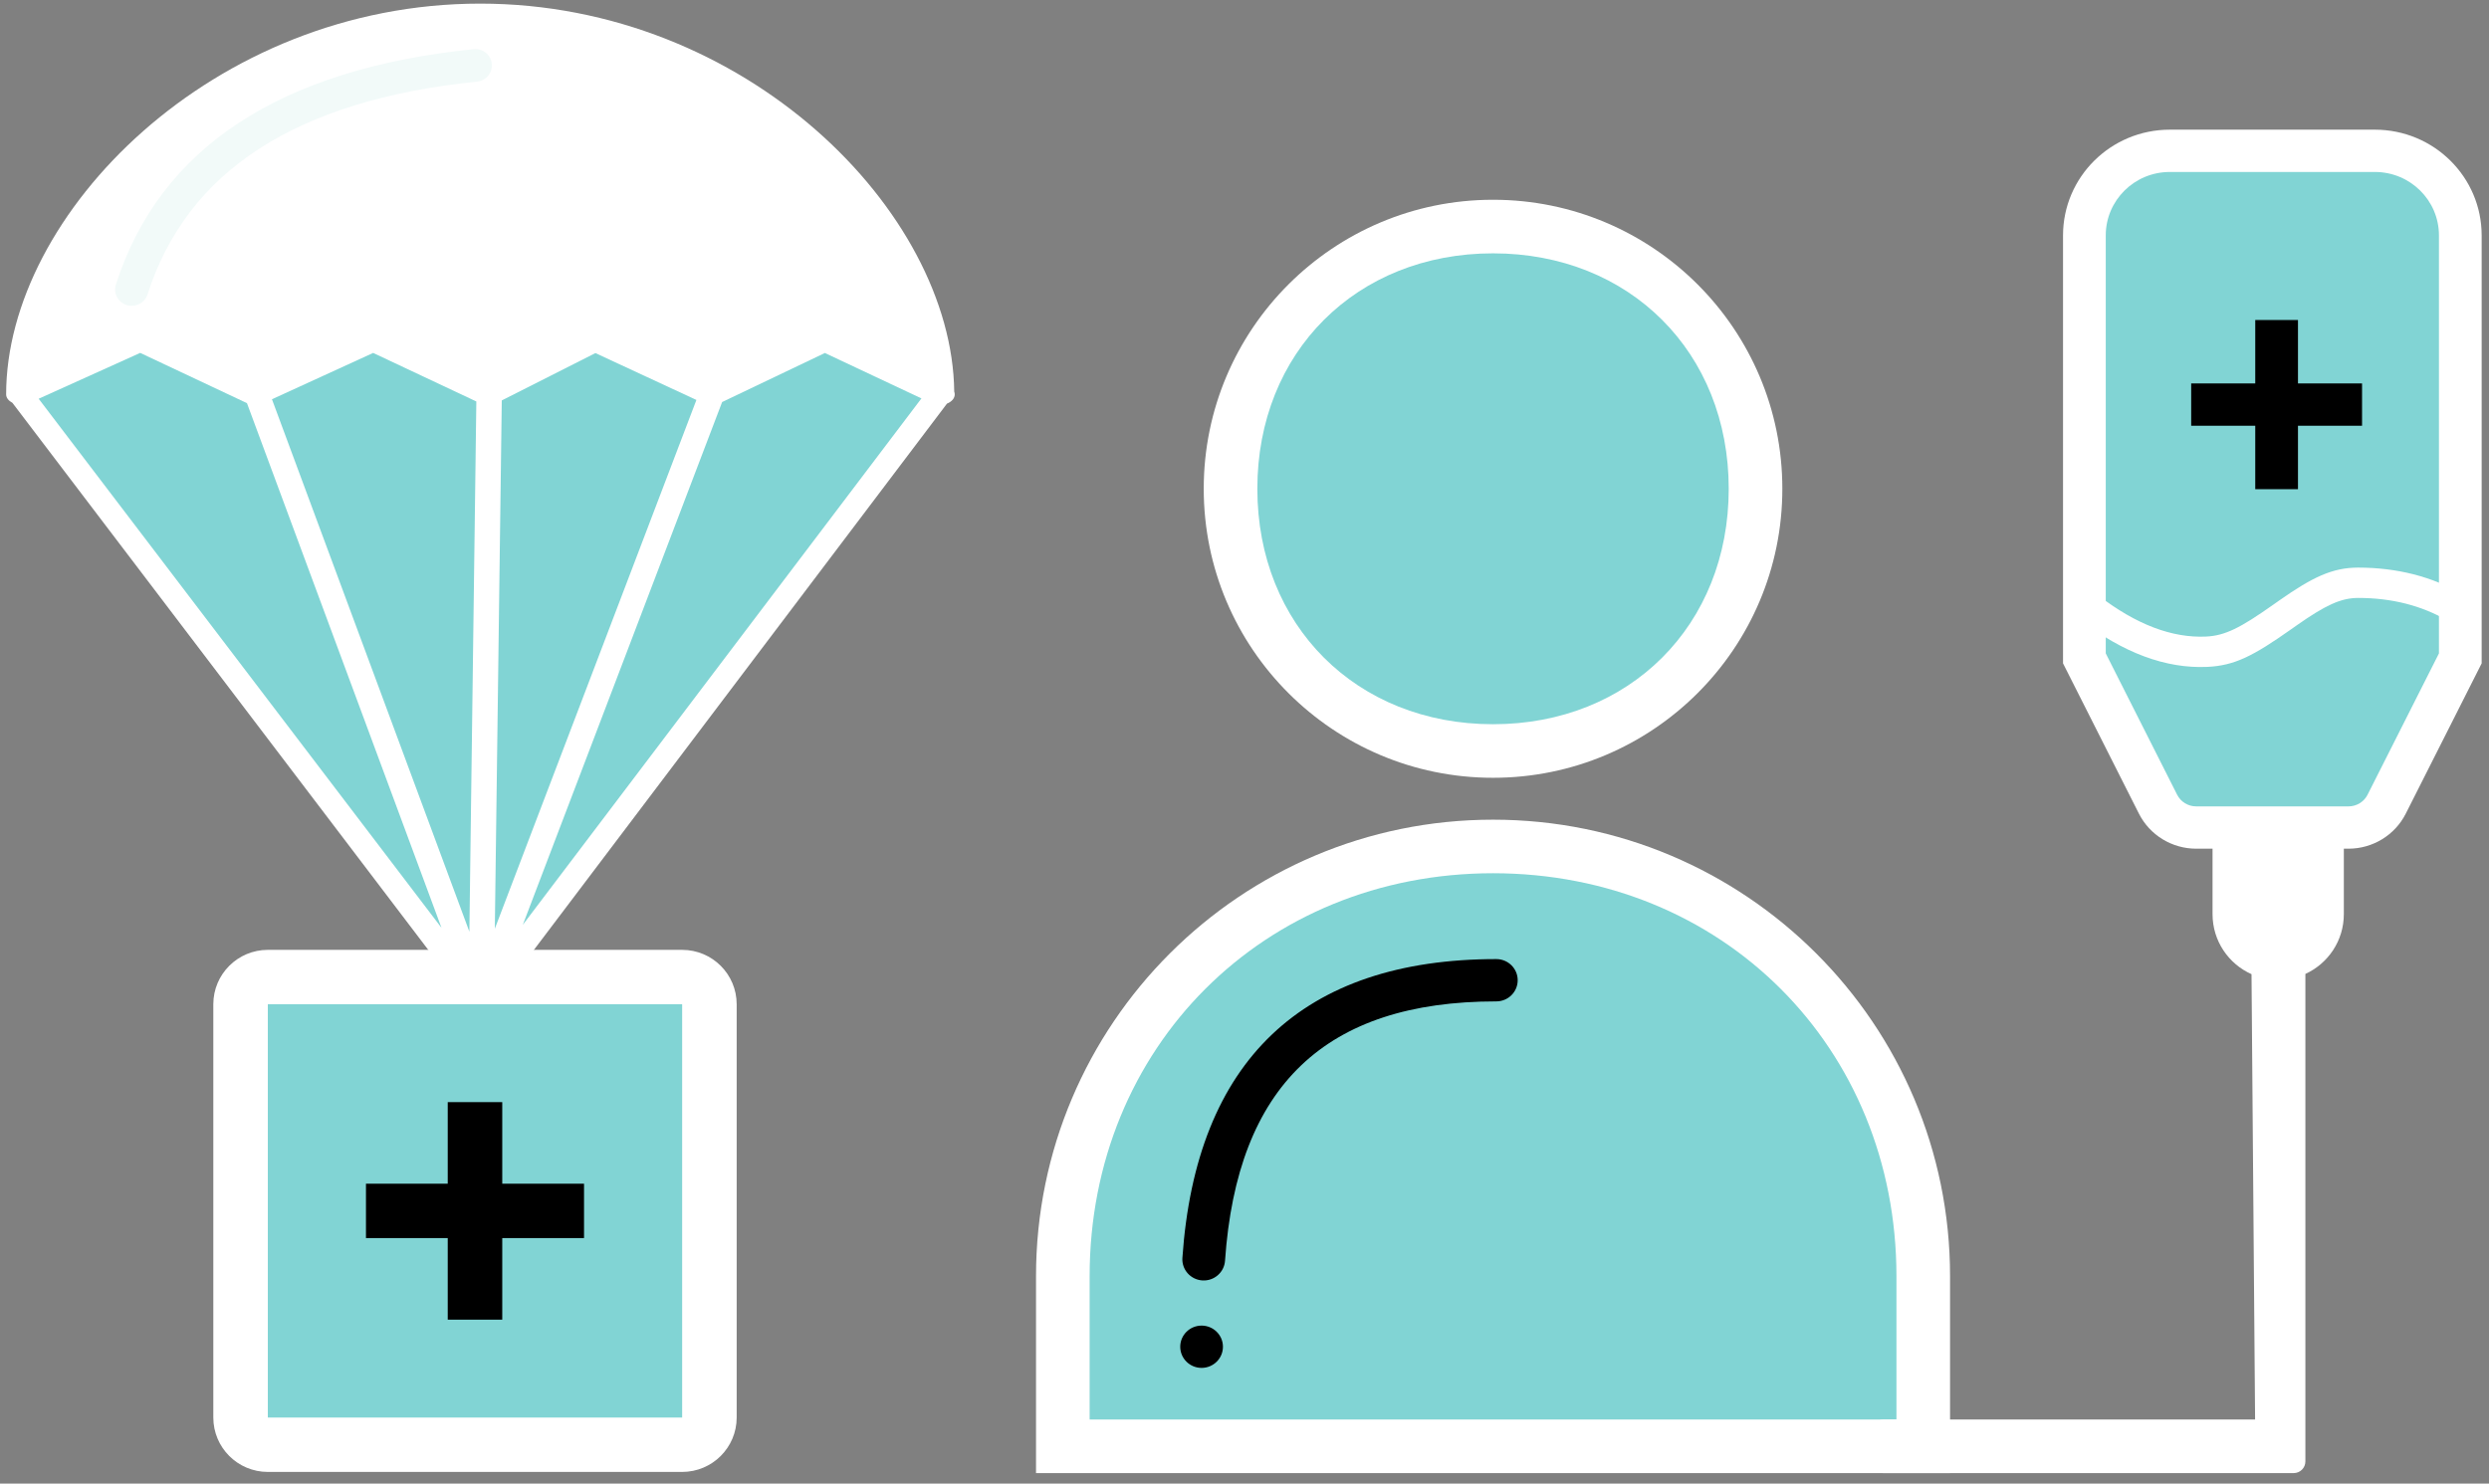
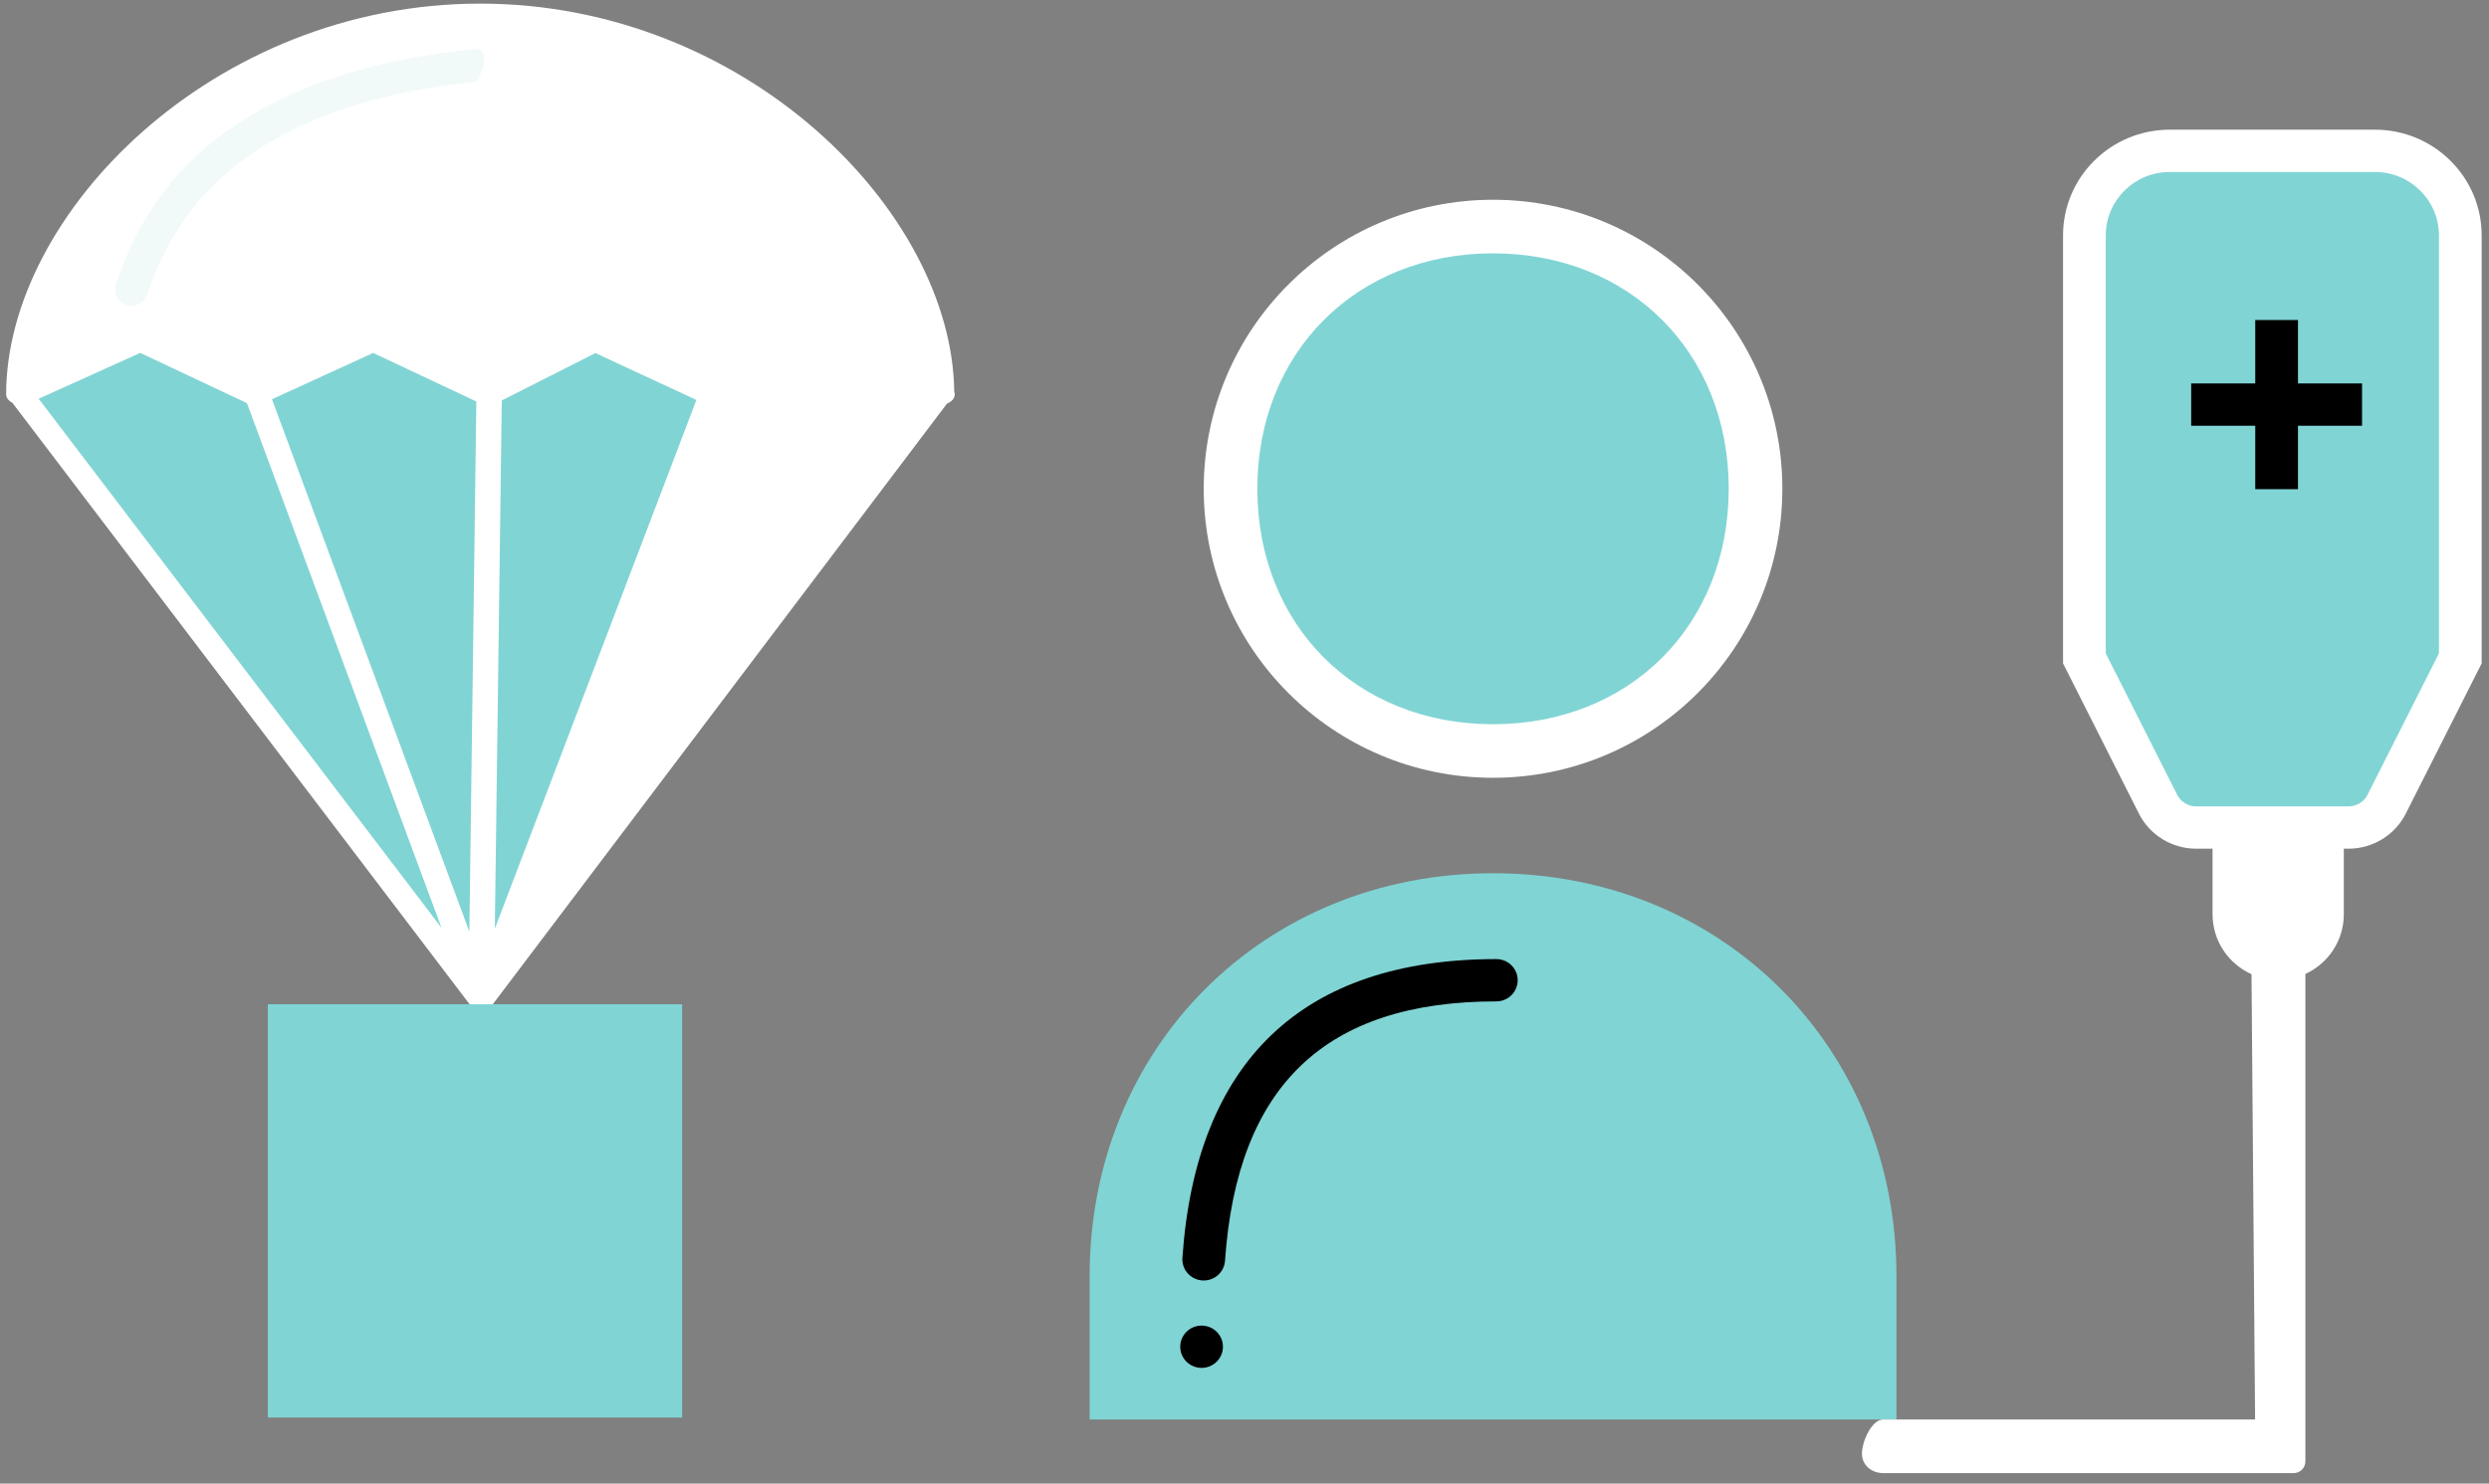
<svg xmlns="http://www.w3.org/2000/svg" width="213px" height="127px" viewBox="0 0 213 127" version="1.1">
  <rect x="0" y="0" width="213" height="127" fill="#808080" stroke="none" />
  <title>icon_patienthumanitaire</title>
  <desc>Created with Sketch.</desc>
  <g id="icon_patienthumanitaire" stroke="none" stroke-width="1" fill="none" fill-rule="evenodd">
    <g transform="translate(-1, 0)" fill-rule="nonzero" id="icon/patient-humanitaire">
      <g>
        <g id="group-humanitaire">
          <g id="humanitaire" transform="translate(0.594, 0.31)">
            <g>
              <g id="parachute">
                <path d="M42.578,85.655 L81.445,34.241 C81.834,34.087 82.108,33.798 82.108,33.452 C82.11,33.371 82.093,33.291 82.066,33.216 C81.887,17.8 64.229,-0 41.499,-0 C18.653,-0 0.932,17.982 0.932,33.452 C0.932,33.745 1.146,34.003 1.468,34.172 L40.592,85.655 L42.578,85.655 Z" id="Path" fill="#FFFFFF" />
-                 <polygon id="Path" fill="#81D4D4" points="45.148 78.853 62.203 34.105 70.996 29.907 79.259 33.795" />
                <polygon id="Path" fill="#81D4D4" points="43.346 33.967 51.359 29.915 60.002 33.926 42.751 79.19" />
                <polygon id="Path" fill="#81D4D4" points="40.574 79.445 23.679 33.867 32.34 29.901 41.169 34.057" />
                <polygon id="Path" fill="#81D4D4" points="3.714 33.823 12.404 29.898 21.54 34.2 38.186 79.109" />
                <g id="elements" transform="translate(10.255, 3.892)" fill="#F2FAF9">
-                   <path d="M2.779,20.997 C6.162,10.443 15.46,4.377 30.97,2.786 C31.751,2.706 32.318,2.019 32.236,1.252 C32.155,0.484 31.455,-0.072 30.674,0.008 C14.127,1.705 3.826,8.426 0.066,20.159 C-0.17,20.894 0.246,21.678 0.996,21.91 C1.745,22.142 2.543,21.733 2.779,20.997 Z" id="Path-7" />
+                   <path d="M2.779,20.997 C6.162,10.443 15.46,4.377 30.97,2.786 C32.155,0.484 31.455,-0.072 30.674,0.008 C14.127,1.705 3.826,8.426 0.066,20.159 C-0.17,20.894 0.246,21.678 0.996,21.91 C1.745,22.142 2.543,21.733 2.779,20.997 Z" id="Path-7" />
                </g>
              </g>
              <g id="box" transform="translate(18.661, 81)">
-                 <path d="M4.665,0 L40.121,0 C42.698,0 44.787,2.084 44.787,4.655 L44.787,40.034 C44.787,42.605 42.698,44.69 40.121,44.69 L4.665,44.69 C2.089,44.69 0,42.605 0,40.034 L0,4.655 C0,2.084 2.089,0 4.665,0 Z" id="Path" fill="#FFFFFF" />
                <polygon id="Path" fill="#81D4D4" points="4.665 4.655 4.665 40.034 40.121 40.034 40.121 4.655" />
-                 <path d="M24.726,20.017 L31.724,20.017 L31.724,24.672 L24.726,24.672 L24.726,31.655 L20.061,31.655 L20.061,24.672 L13.063,24.672 L13.063,20.017 L20.061,20.017 L20.061,13.034 L24.726,13.034 L24.726,20.017 Z" id="icon/croix-medical" fill="#000000" />
              </g>
            </g>
          </g>
        </g>
        <g id="icon/patient" transform="translate(89, 11.1)">
          <g id="icon/collaborateurs" transform="translate(0, 6)">
            <g id="icon/patient" transform="translate(0.131, 0)">
              <g id="body">
                <g transform="translate(0.528, 0)">
                  <path d="M39.11,49.48 C52.783,49.48 63.868,38.404 63.868,24.74 C63.868,11.077 52.783,0 39.11,0 C25.437,0 14.352,11.077 14.352,24.74 C14.352,38.404 25.437,49.48 39.11,49.48 Z" id="Path" fill="#FFFFFF" />
                  <path d="M39.11,44.895 C27.418,44.895 18.94,36.423 18.94,24.74 C18.94,13.057 27.418,4.586 39.11,4.586 C50.802,4.586 59.279,13.057 59.279,24.74 C59.279,36.423 50.802,44.895 39.11,44.895 Z" id="Path" fill="#81D4D4" />
-                   <path d="M39.11,53.066 C60.71,53.066 78.22,70.564 78.22,92.148 L78.22,109 L-1.42108547e-14,109 L-1.42108547e-14,92.148 C-1.42108547e-14,70.564 17.51,53.066 39.11,53.066 Z" id="Path" fill="#FFFFFF" />
                  <path d="M73.632,104.414 L73.632,92.148 C73.632,72.544 58.728,57.651 39.11,57.651 C19.492,57.651 4.588,72.544 4.588,92.148 L4.588,104.414 L73.632,104.414 Z" id="Path" fill="#81D4D4" />
                  <path d="M16.174,90.824 C16.105,91.821 15.233,92.575 14.226,92.507 C13.218,92.438 12.458,91.575 12.526,90.577 C13.689,73.713 22.821,65 39.392,65 C40.402,65 41.22,65.81 41.22,66.81 C41.22,67.81 40.402,68.621 39.392,68.621 C24.769,68.621 17.207,75.835 16.174,90.824 Z M14.169,99.994 C13.159,99.994 12.341,99.184 12.341,98.184 C12.341,97.184 13.159,96.374 14.169,96.374 C15.178,96.374 15.996,97.184 15.996,98.184 C15.996,99.184 15.178,99.994 14.169,99.994 Z" id="Combined-Shape" fill="#000000" />
                </g>
              </g>
            </g>
          </g>
          <g id="tube-medical" transform="translate(71, 0)">
            <path d="M38.287,72.27 L38.287,114 C38.287,114.552 37.84,115 37.287,115 L2.167,115 C1.157,115 0.339,114.324 0.339,113.324 C0.339,112.324 1.157,110.41 2.167,110.41 L33.983,110.41 L33.677,72.291 C31.712,71.416 30.342,69.446 30.342,67.156 L30.342,58.291 L41.577,58.291 L41.577,67.156 C41.577,69.428 40.228,71.385 38.287,72.27 Z" id="Combined-Shape" fill="#FFFFFF" />
            <path d="M26.686,0 L44.233,0 C49.28,0 53.372,4.052 53.372,9.051 L53.372,45.685 L46.878,58.548 C45.949,60.388 44.051,61.55 41.974,61.55 L28.945,61.55 C26.868,61.55 24.97,60.388 24.041,58.548 L17.547,45.685 L17.547,9.051 C17.547,4.052 21.639,0 26.686,0 Z" id="Path" fill="#FFFFFF" />
            <path d="M49.717,9.051 C49.717,6.052 47.261,3.621 44.233,3.621 L26.686,3.621 C23.658,3.621 21.203,6.052 21.203,9.051 L21.203,44.83 L27.311,56.929 C27.62,57.542 28.253,57.929 28.945,57.929 L41.974,57.929 C42.666,57.929 43.299,57.542 43.609,56.929 L49.717,44.83 L49.717,9.051 Z" id="Path" fill="#81D4D4" />
            <path d="M37.653,21.723 L43.136,21.723 L43.136,25.344 L37.653,25.344 L37.653,30.775 L33.997,30.775 L33.997,25.344 L28.514,25.344 L28.514,21.723 L33.997,21.723 L33.997,16.293 L37.653,16.293 L37.653,21.723 Z" id="icon/croix-medical" fill="#000000" />
-             <path d="M51.787,39.79 C49.134,38.255 46.13,37.488 42.799,37.488 C40.603,37.488 38.894,38.309 36.076,40.283 C35.925,40.389 35.913,40.398 35.51,40.682 C32.732,42.641 31.42,43.318 29.775,43.392 C26.884,43.522 23.827,42.373 20.587,39.885 L18.991,41.94 C22.686,44.778 26.326,46.147 29.893,45.986 C32.217,45.882 33.834,45.048 37.021,42.8 C37.421,42.518 37.433,42.51 37.58,42.406 C39.977,40.728 41.314,40.085 42.799,40.085 C45.679,40.085 48.229,40.736 50.473,42.035 L51.787,39.79 Z" id="Path-6" fill="#FFFFFF" />
          </g>
        </g>
      </g>
    </g>
  </g>
</svg>